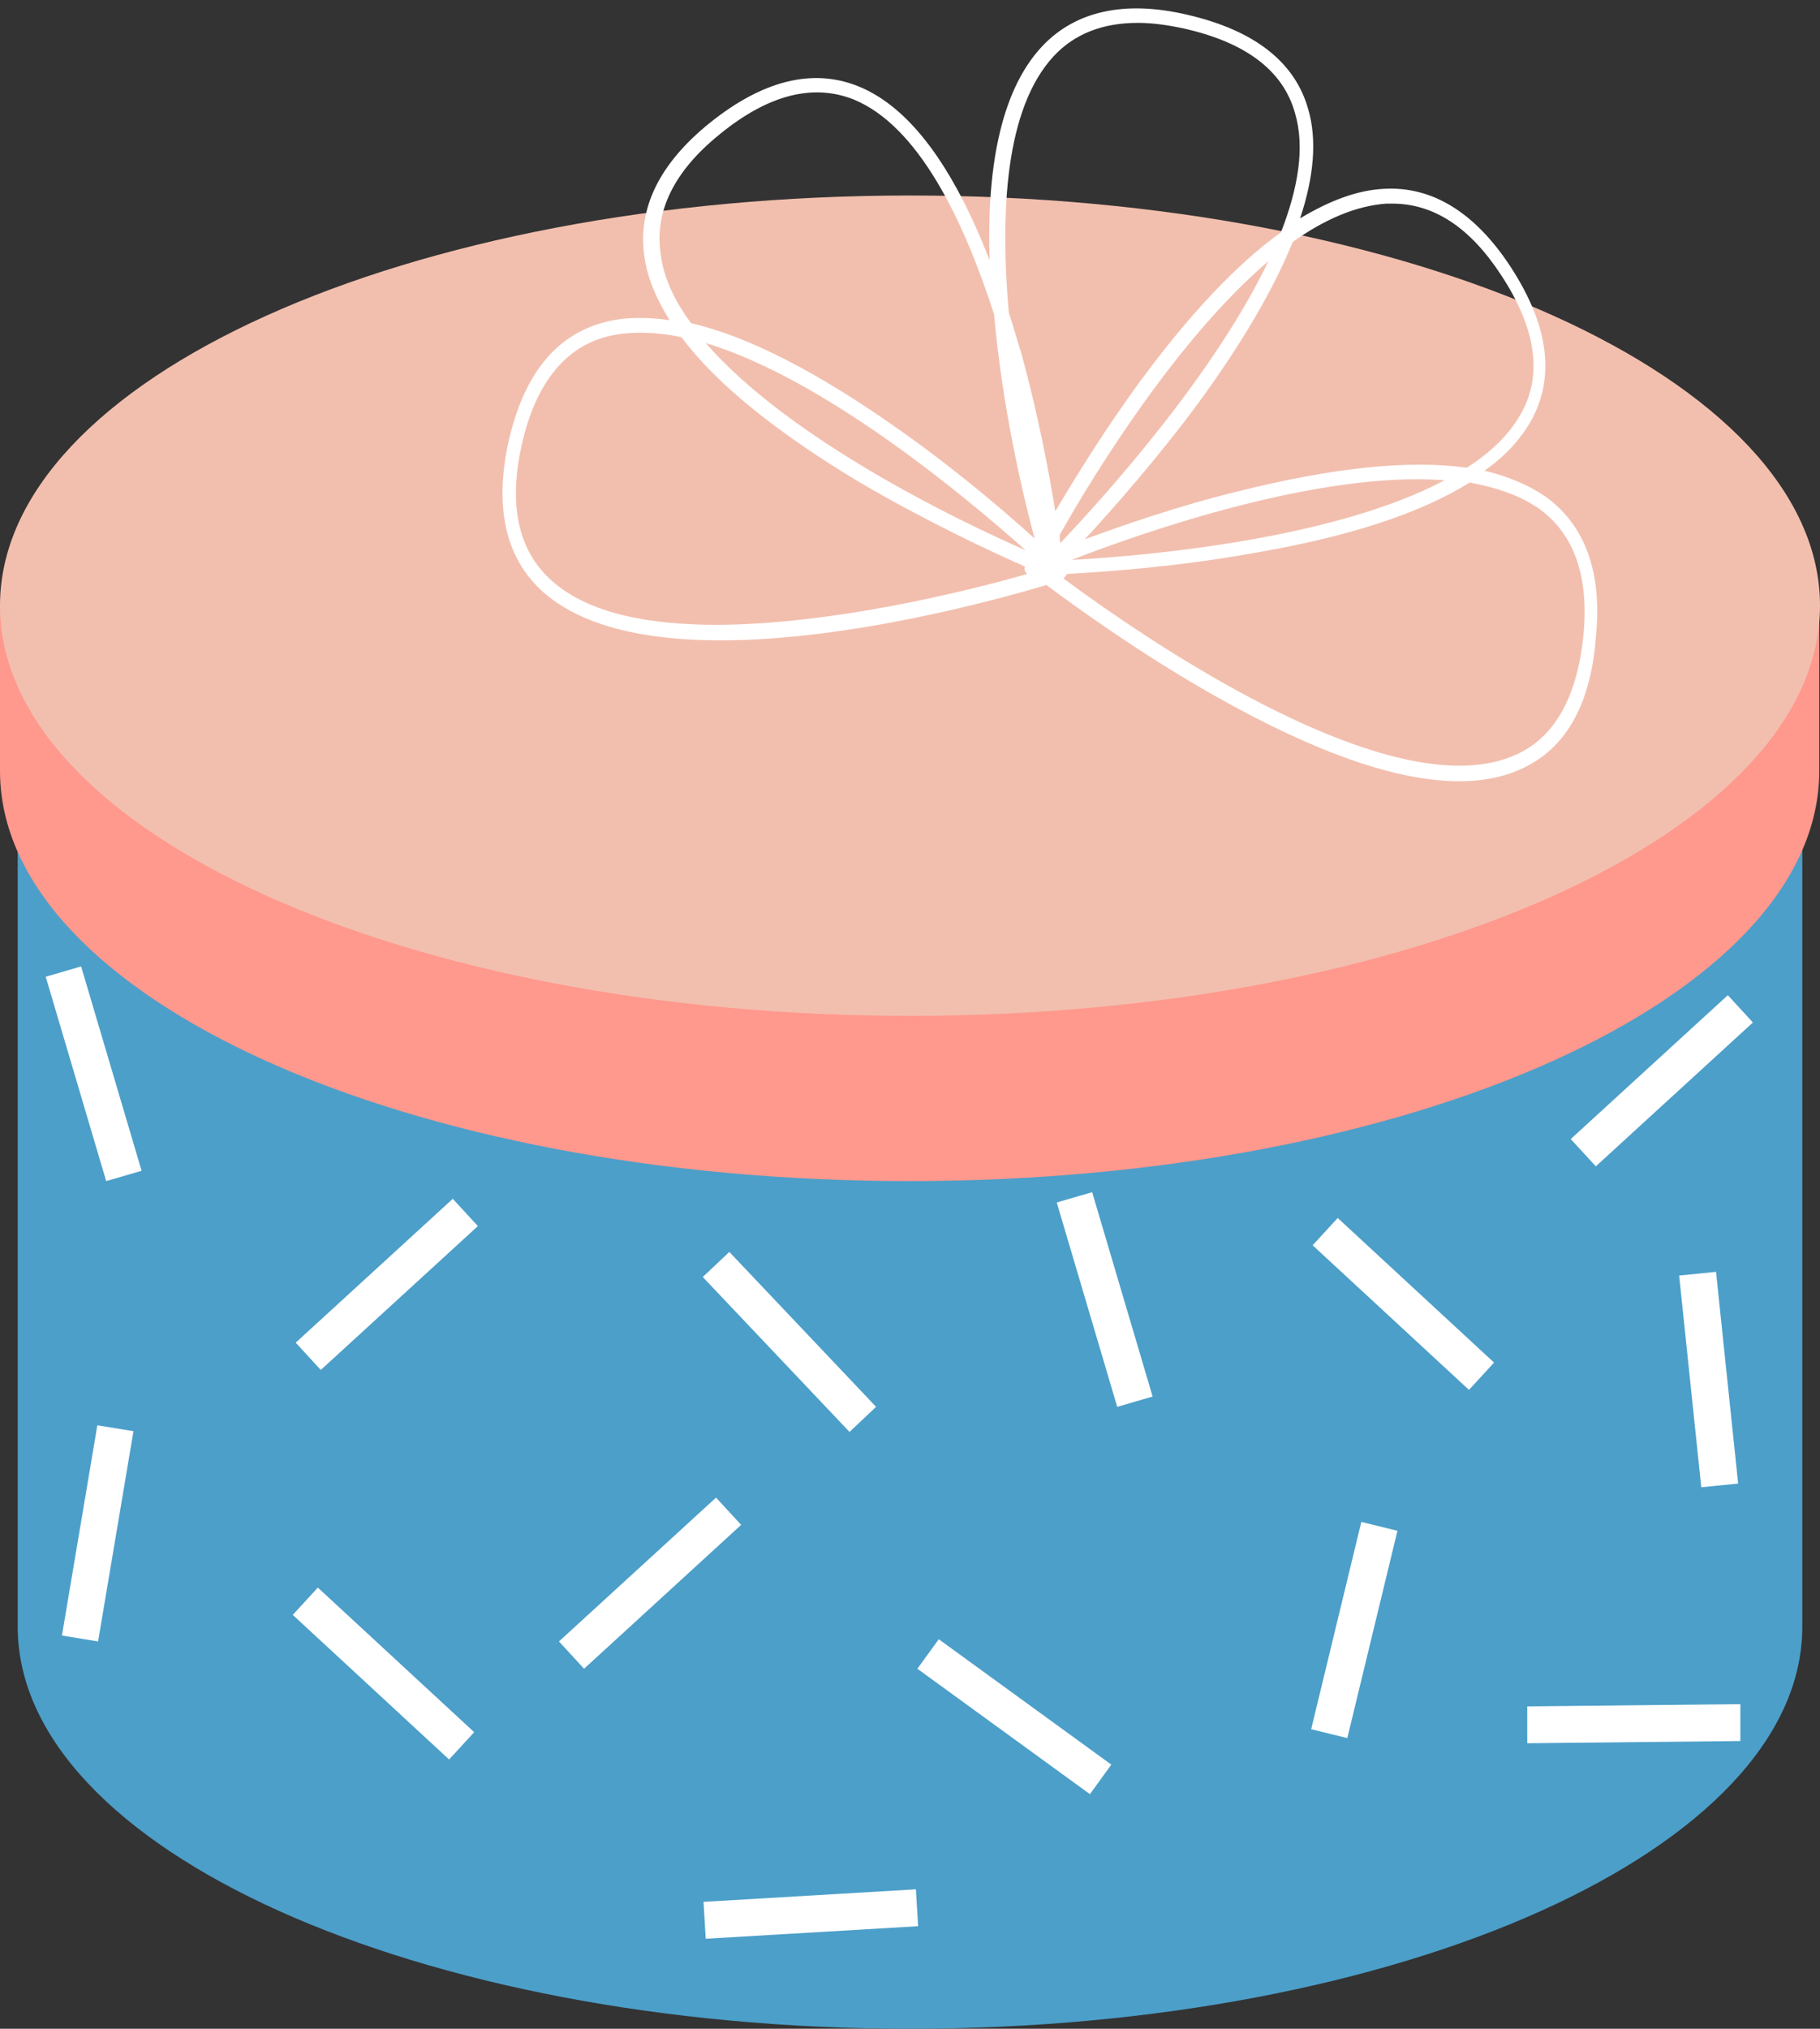
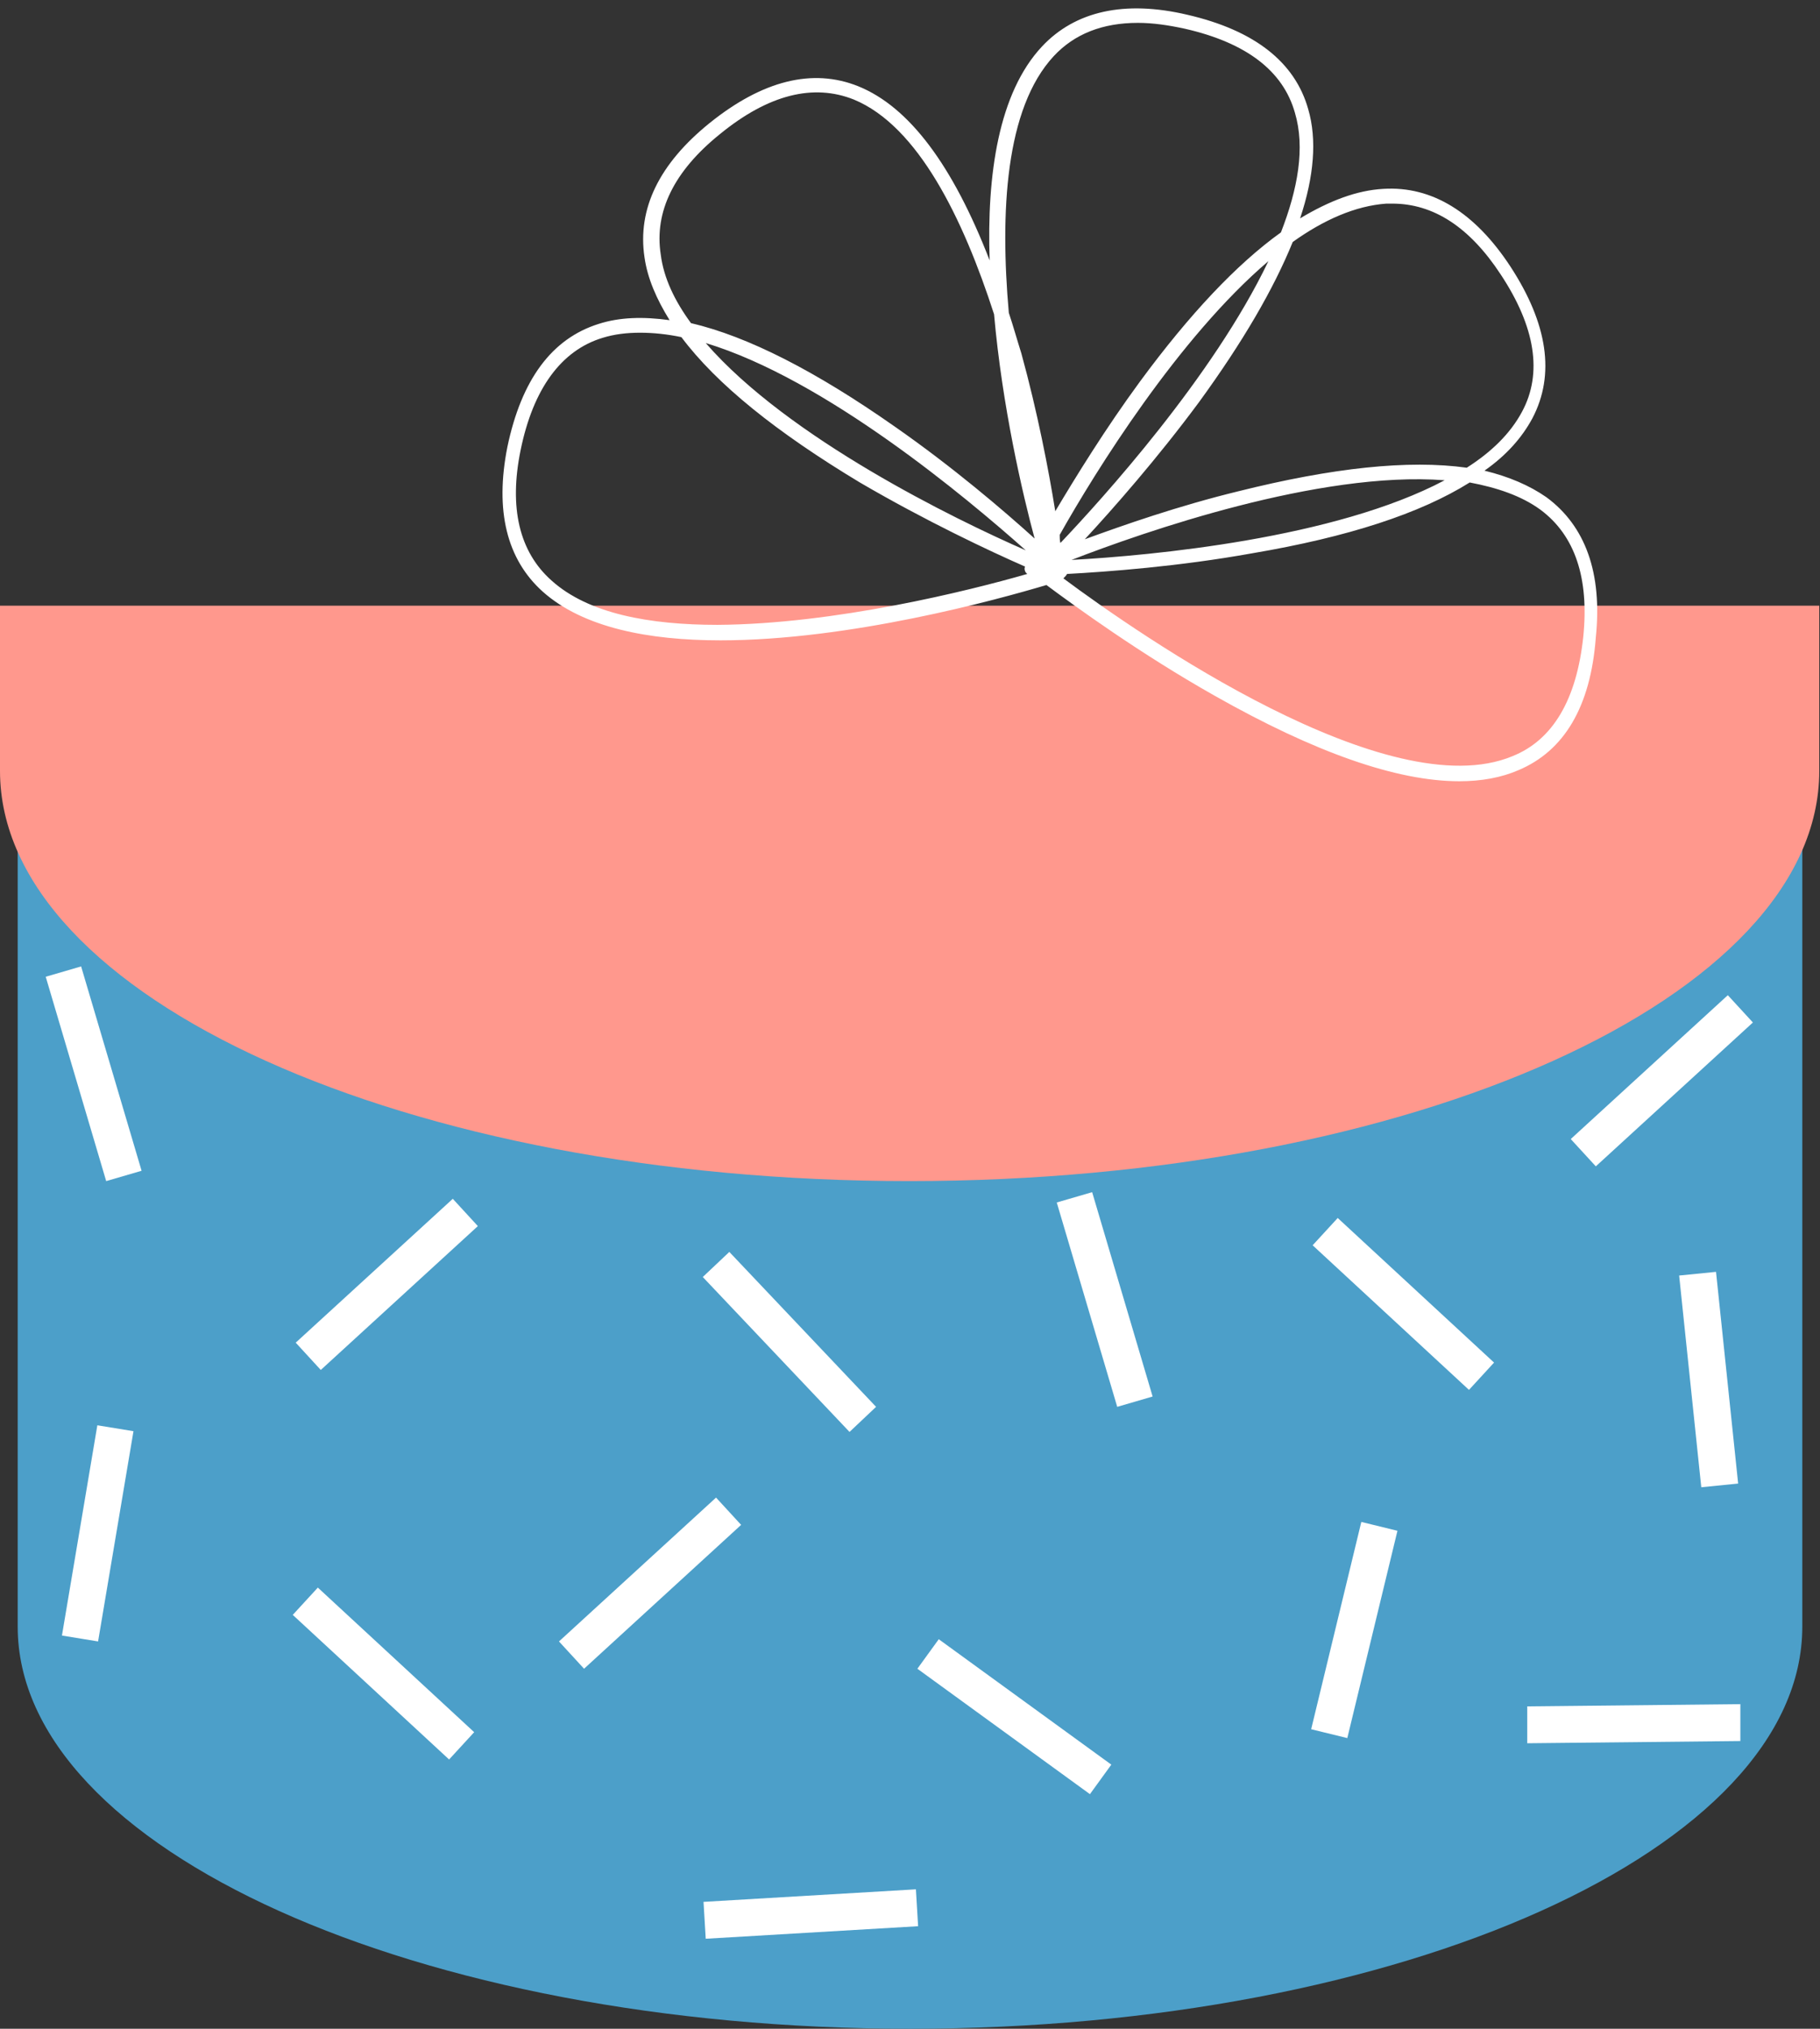
<svg xmlns="http://www.w3.org/2000/svg" height="275.0" preserveAspectRatio="xMidYMid meet" version="1.0" viewBox="0.0 -1.1 246.8 275.0" width="246.8" zoomAndPan="magnify">
  <rect x="0.0" y="-1.1" width="246.8" height="275.0" fill="#333333" stroke="none" />
  <g id="change1_1">
    <path d="M244.4,81.6v137.8c0,30.1-54.2,54.5-121,54.5s-121-24.4-121-54.5V81.6C2.3,86.8,244.4,81.6,244.4,81.6z" fill="#4C9FC9" />
  </g>
  <g id="change2_1">
    <path d="M246.7,103.4c0,30.7-55.2,55.6-123.4,55.6S0,134.1,0,103.4V81h246.7V103.4z" fill="#FF988D" />
  </g>
  <g id="change3_1">
-     <path d="M123.4,25.4c68.1,0,123.4,24.9,123.4,55.6s-55.2,55.6-123.4,55.6S0,111.7,0,81S55.2,25.4,123.4,25.4z" fill="#F2BFAE" />
-   </g>
+     </g>
  <g id="change4_1">
    <path d="M61.4,161.4l3.4,3.7l-21.3,19.5l-3.4-3.7L61.4,161.4z M143.3,161.9l8.2,27.7l4.8-1.4l-8.2-27.7L143.3,161.9z M39.7,217.8l21.2,19.6l3.4-3.7l-21.2-19.6L39.7,217.8z M205.9,103.3c-2.3,1-5,1.5-8,1.5c-8.5,0-19.6-3.9-33.2-11.6 c-10.1-5.7-18.9-12.1-22.8-15c-6.7,2-26.7,7.5-44.2,7.5c-9.7,0-18.6-1.7-24.1-6.6c-4.9-4.4-6.5-11-4.8-19.6h0 c1.9-9.1,6-14.7,12.4-16.7c2.8-0.9,6-1,9.6-0.5c-1.8-2.9-3-5.7-3.4-8.5c-1-6.6,2-12.7,8.8-18.2c7.2-5.8,14-7.5,20.2-5 c6.9,2.8,12.8,10.7,17.8,23.6c-0.4-11.6,1.2-22.7,7.1-29c4.5-4.8,11.2-6.3,19.7-4.3c9.1,2.1,14.6,6.4,16.4,12.8 c1.2,4.1,0.8,9.1-1.1,14.8c4-2.4,7.7-3.8,11.3-4c6.6-0.4,12.4,3.2,17.2,10.5c5.1,7.8,6.1,14.7,3,20.6c-1.4,2.6-3.5,5-6.5,7.1 c3.3,0.8,6.1,2,8.4,3.6c5.3,3.9,7.6,10.3,6.7,19C215.7,94.7,212.1,100.7,205.9,103.3z M175.3,31.7c-2.6,6.4-6.8,13.6-12.7,21.7 c-5.7,7.7-11.7,14.5-15.5,18.6c5.2-1.9,12.6-4.5,20.8-6.5c12.8-3.2,23.1-4.3,31-3.2c3.3-2.1,5.9-4.6,7.5-7.6 c2.8-5.2,1.8-11.5-2.9-18.6c0,0,0,0,0,0c-4.2-6.4-9.1-9.6-14.7-9.6c-0.3,0-0.5,0-0.8,0C183.8,26.8,179.5,28.7,175.3,31.7z M143.8,72.5c5.6-5.9,20.7-22.5,28.2-38.2c-12.2,10.4-23.4,28.4-28.3,37.1C143.7,71.8,143.7,72.2,143.8,72.5z M139.1,73.5 c-8.1-7.2-27.2-23.2-43.4-28.1C106.9,58.3,129.5,69.3,139.1,73.5z M145.3,74.8c10.9-0.6,35.7-2.9,50.6-10.8 C178.9,62.7,155.1,71,145.3,74.8z M136.8,41.3c0.6,1.8,1.1,3.6,1.7,5.5c2.2,8,3.7,15.8,4.6,21.4c2.8-4.7,6.8-11.2,11.5-17.6 c6.7-9.1,13.1-15.9,19.1-20.2c2.3-5.9,3.3-11.5,1.9-16.2C174,8.5,169,4.7,160.7,2.8c-2.3-0.5-4.4-0.8-6.4-0.8 c-4.8,0-8.6,1.5-11.4,4.5C136.3,13.6,135.6,27.7,136.8,41.3z M93.7,42.7c7.7,1.8,16.9,6.5,27.6,14c7.9,5.5,14.8,11.4,19,15.2 c-1.6-5.9-4.4-17.9-5.5-30.4c-4.2-13-10.3-25.5-19-29.1c-5.5-2.2-11.6-0.7-18.2,4.7c-6.2,5-8.9,10.5-8,16.3 C90,36.6,91.5,39.7,93.7,42.7z M139.3,76.7c-0.1-0.1-0.1-0.1-0.2-0.2c-0.2-0.3-0.2-0.6-0.1-0.8c-4.8-2.1-13.5-6.2-22.4-11.4 c-11.3-6.8-19.4-13.3-24.2-19.7c-1.9-0.4-3.8-0.6-5.6-0.6c-1.8,0-3.5,0.2-5.1,0.7c-5.6,1.7-9.4,6.9-11.1,15.2h0 c-1.6,7.8-0.2,13.8,4.2,17.7c5,4.5,13.3,6,22.5,6C113.2,83.5,131.3,79,139.3,76.7z M214.7,85.2c0.8-7.9-1.1-13.7-5.8-17.2 c-2.6-1.9-5.9-3-9.6-3.7c-6.7,4.2-16.5,7.4-29.5,9.6c-10,1.8-19.6,2.5-25.1,2.8c-0.1,0.2-0.3,0.4-0.5,0.6 c10.5,7.8,44.1,31.1,60.9,24.1C210.6,99.2,213.8,93.7,214.7,85.2z M97.1,201.9l-21.3,19.5l3.4,3.7l21.3-19.5L97.1,201.9z M6.2,131.3 l8.2,27.7l4.8-1.4L11,129.9L6.2,131.3z M216.4,157l21.3-19.5l-3.4-3.7L213,153.3L216.4,157z M118.8,189.6l-19.9-21l-3.6,3.4l19.9,21 L118.8,189.6z M230.7,200.5l5-0.5l-3-28.7l-5,0.5L230.7,200.5z M124.4,225.1l23.4,17l2.9-4l-23.4-17L124.4,225.1z M178,167.7 l21.2,19.6l3.4-3.7L181.4,164L178,167.7z M207.1,230.2l0,5l28.9-0.3l0-5L207.1,230.2z M177.8,233.3l4.9,1.2l6.8-28.1l-4.9-1.2 L177.8,233.3z M8.4,220.6l4.9,0.8l4.8-28.5l-4.9-0.8L8.4,220.6z M95.4,256.7l0.3,5l28.8-1.7l-0.3-5L95.4,256.7z" fill="#FFF" />
  </g>
</svg>